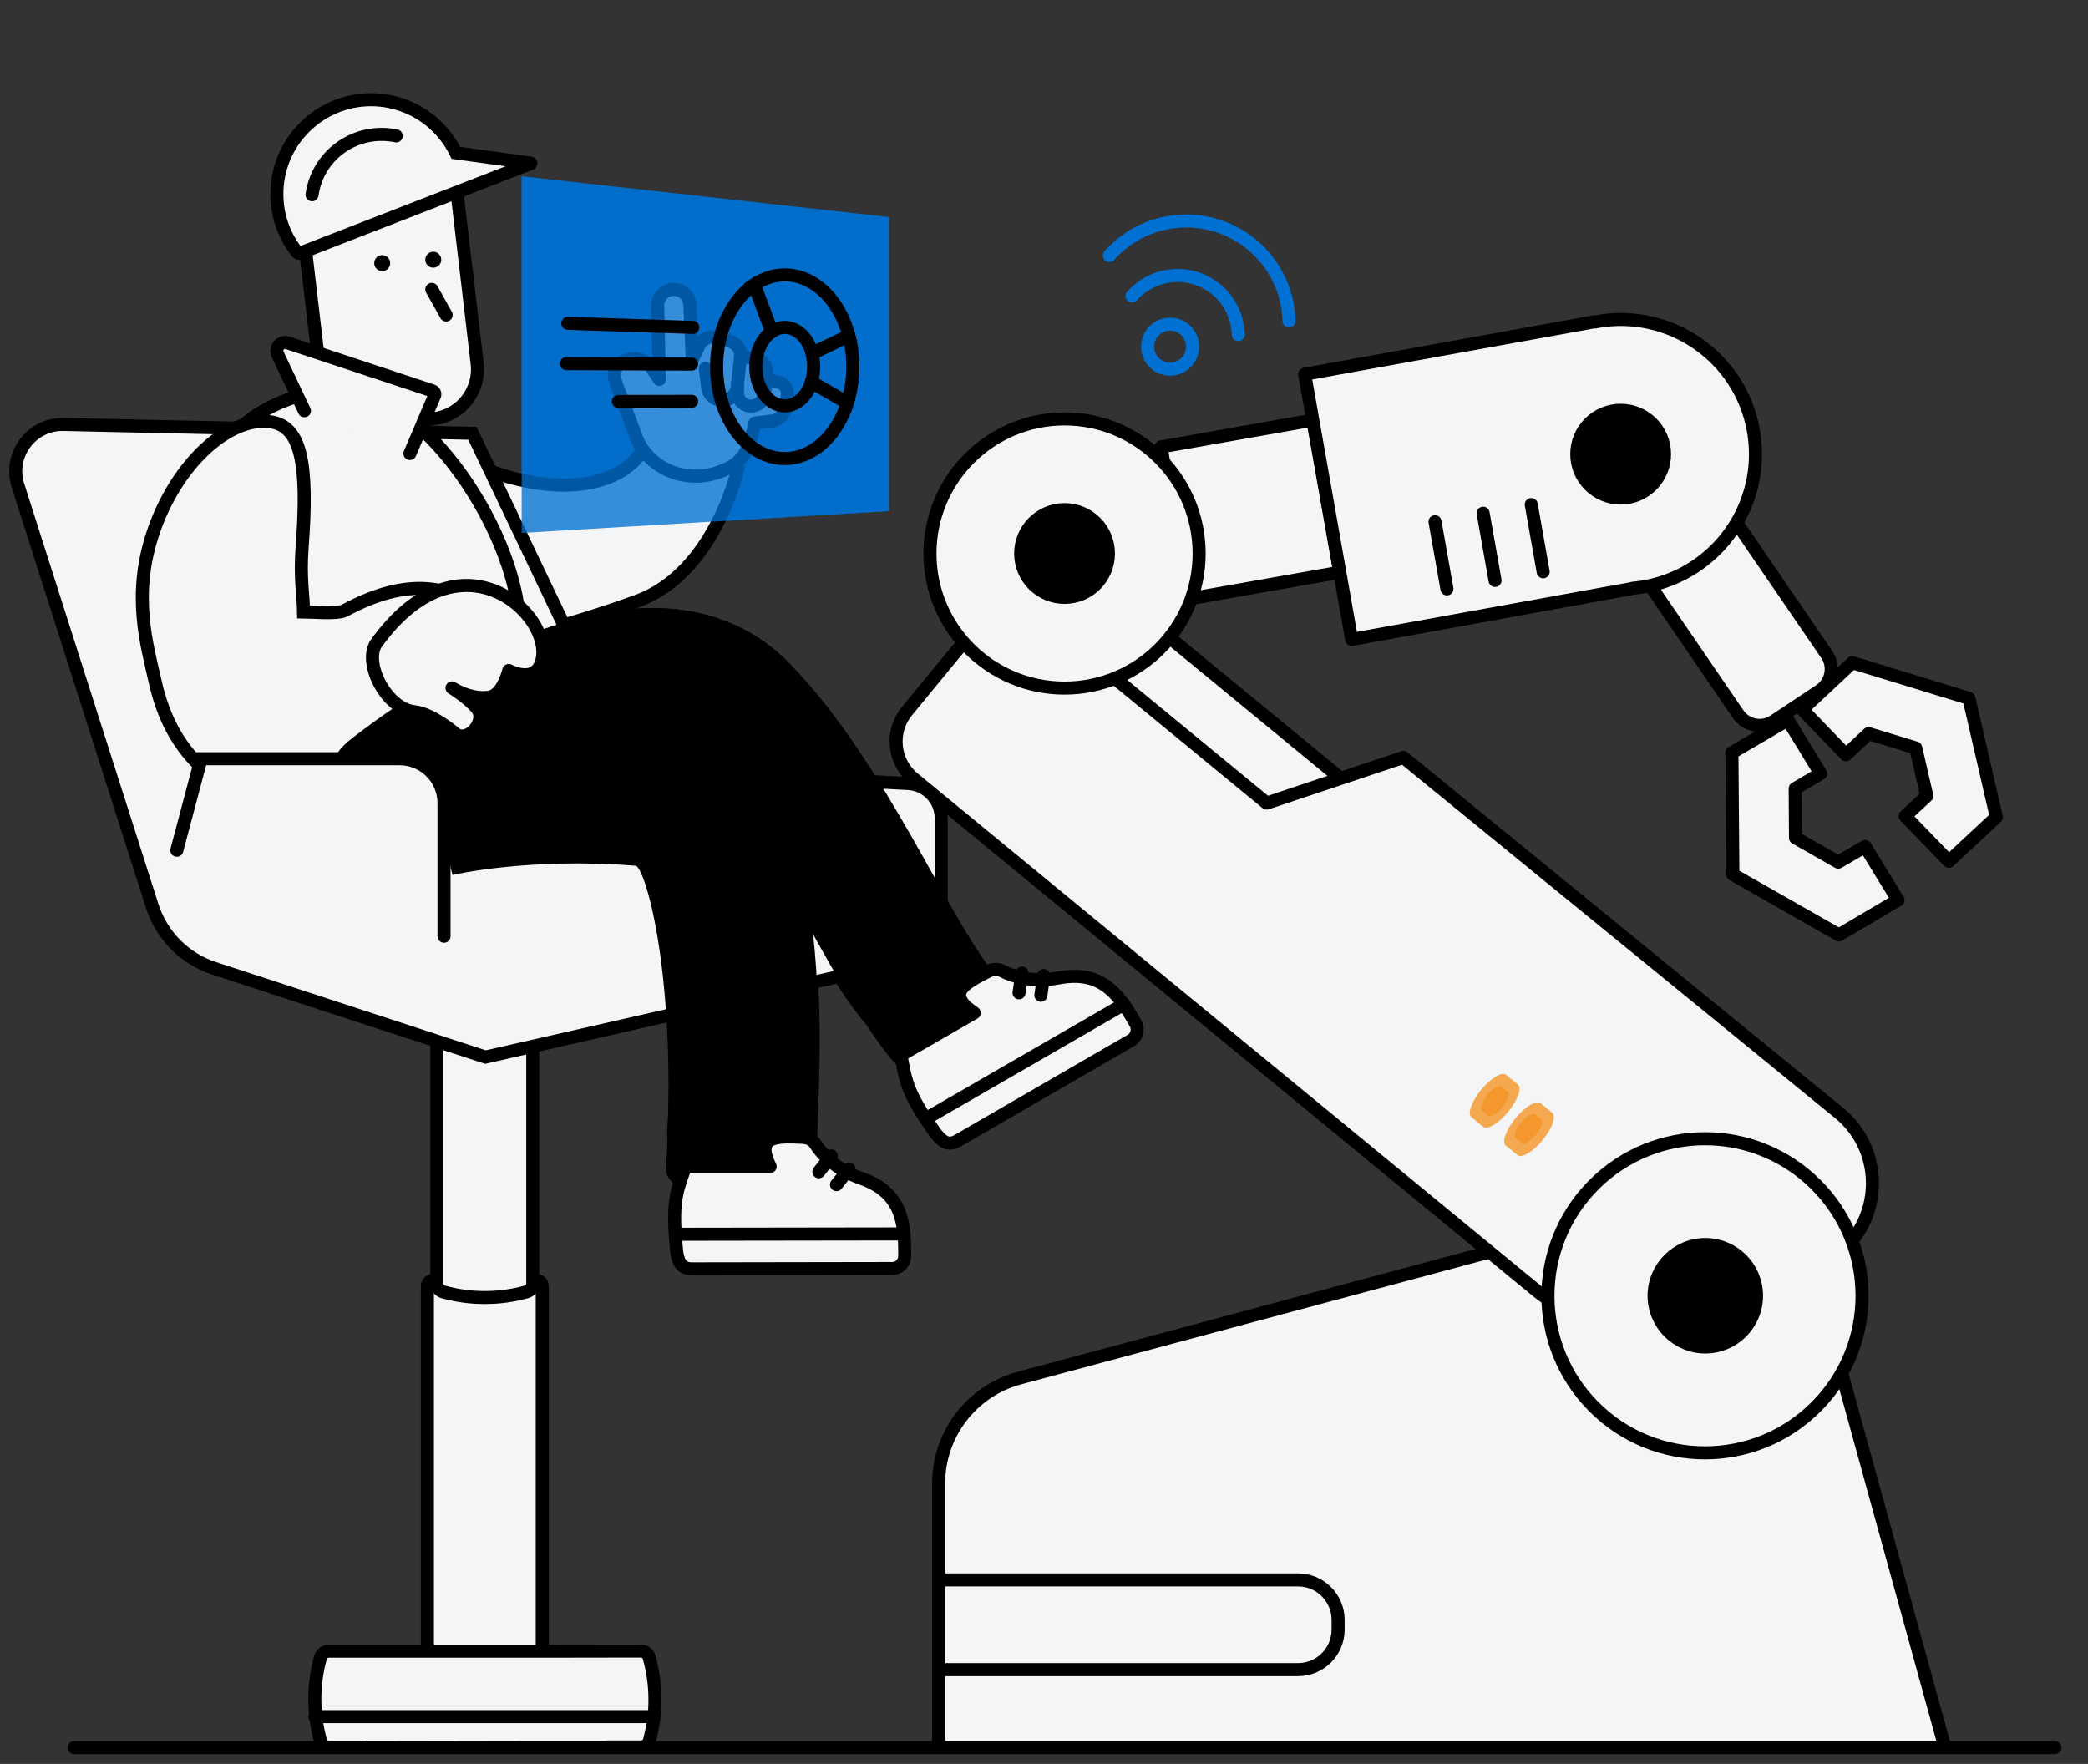
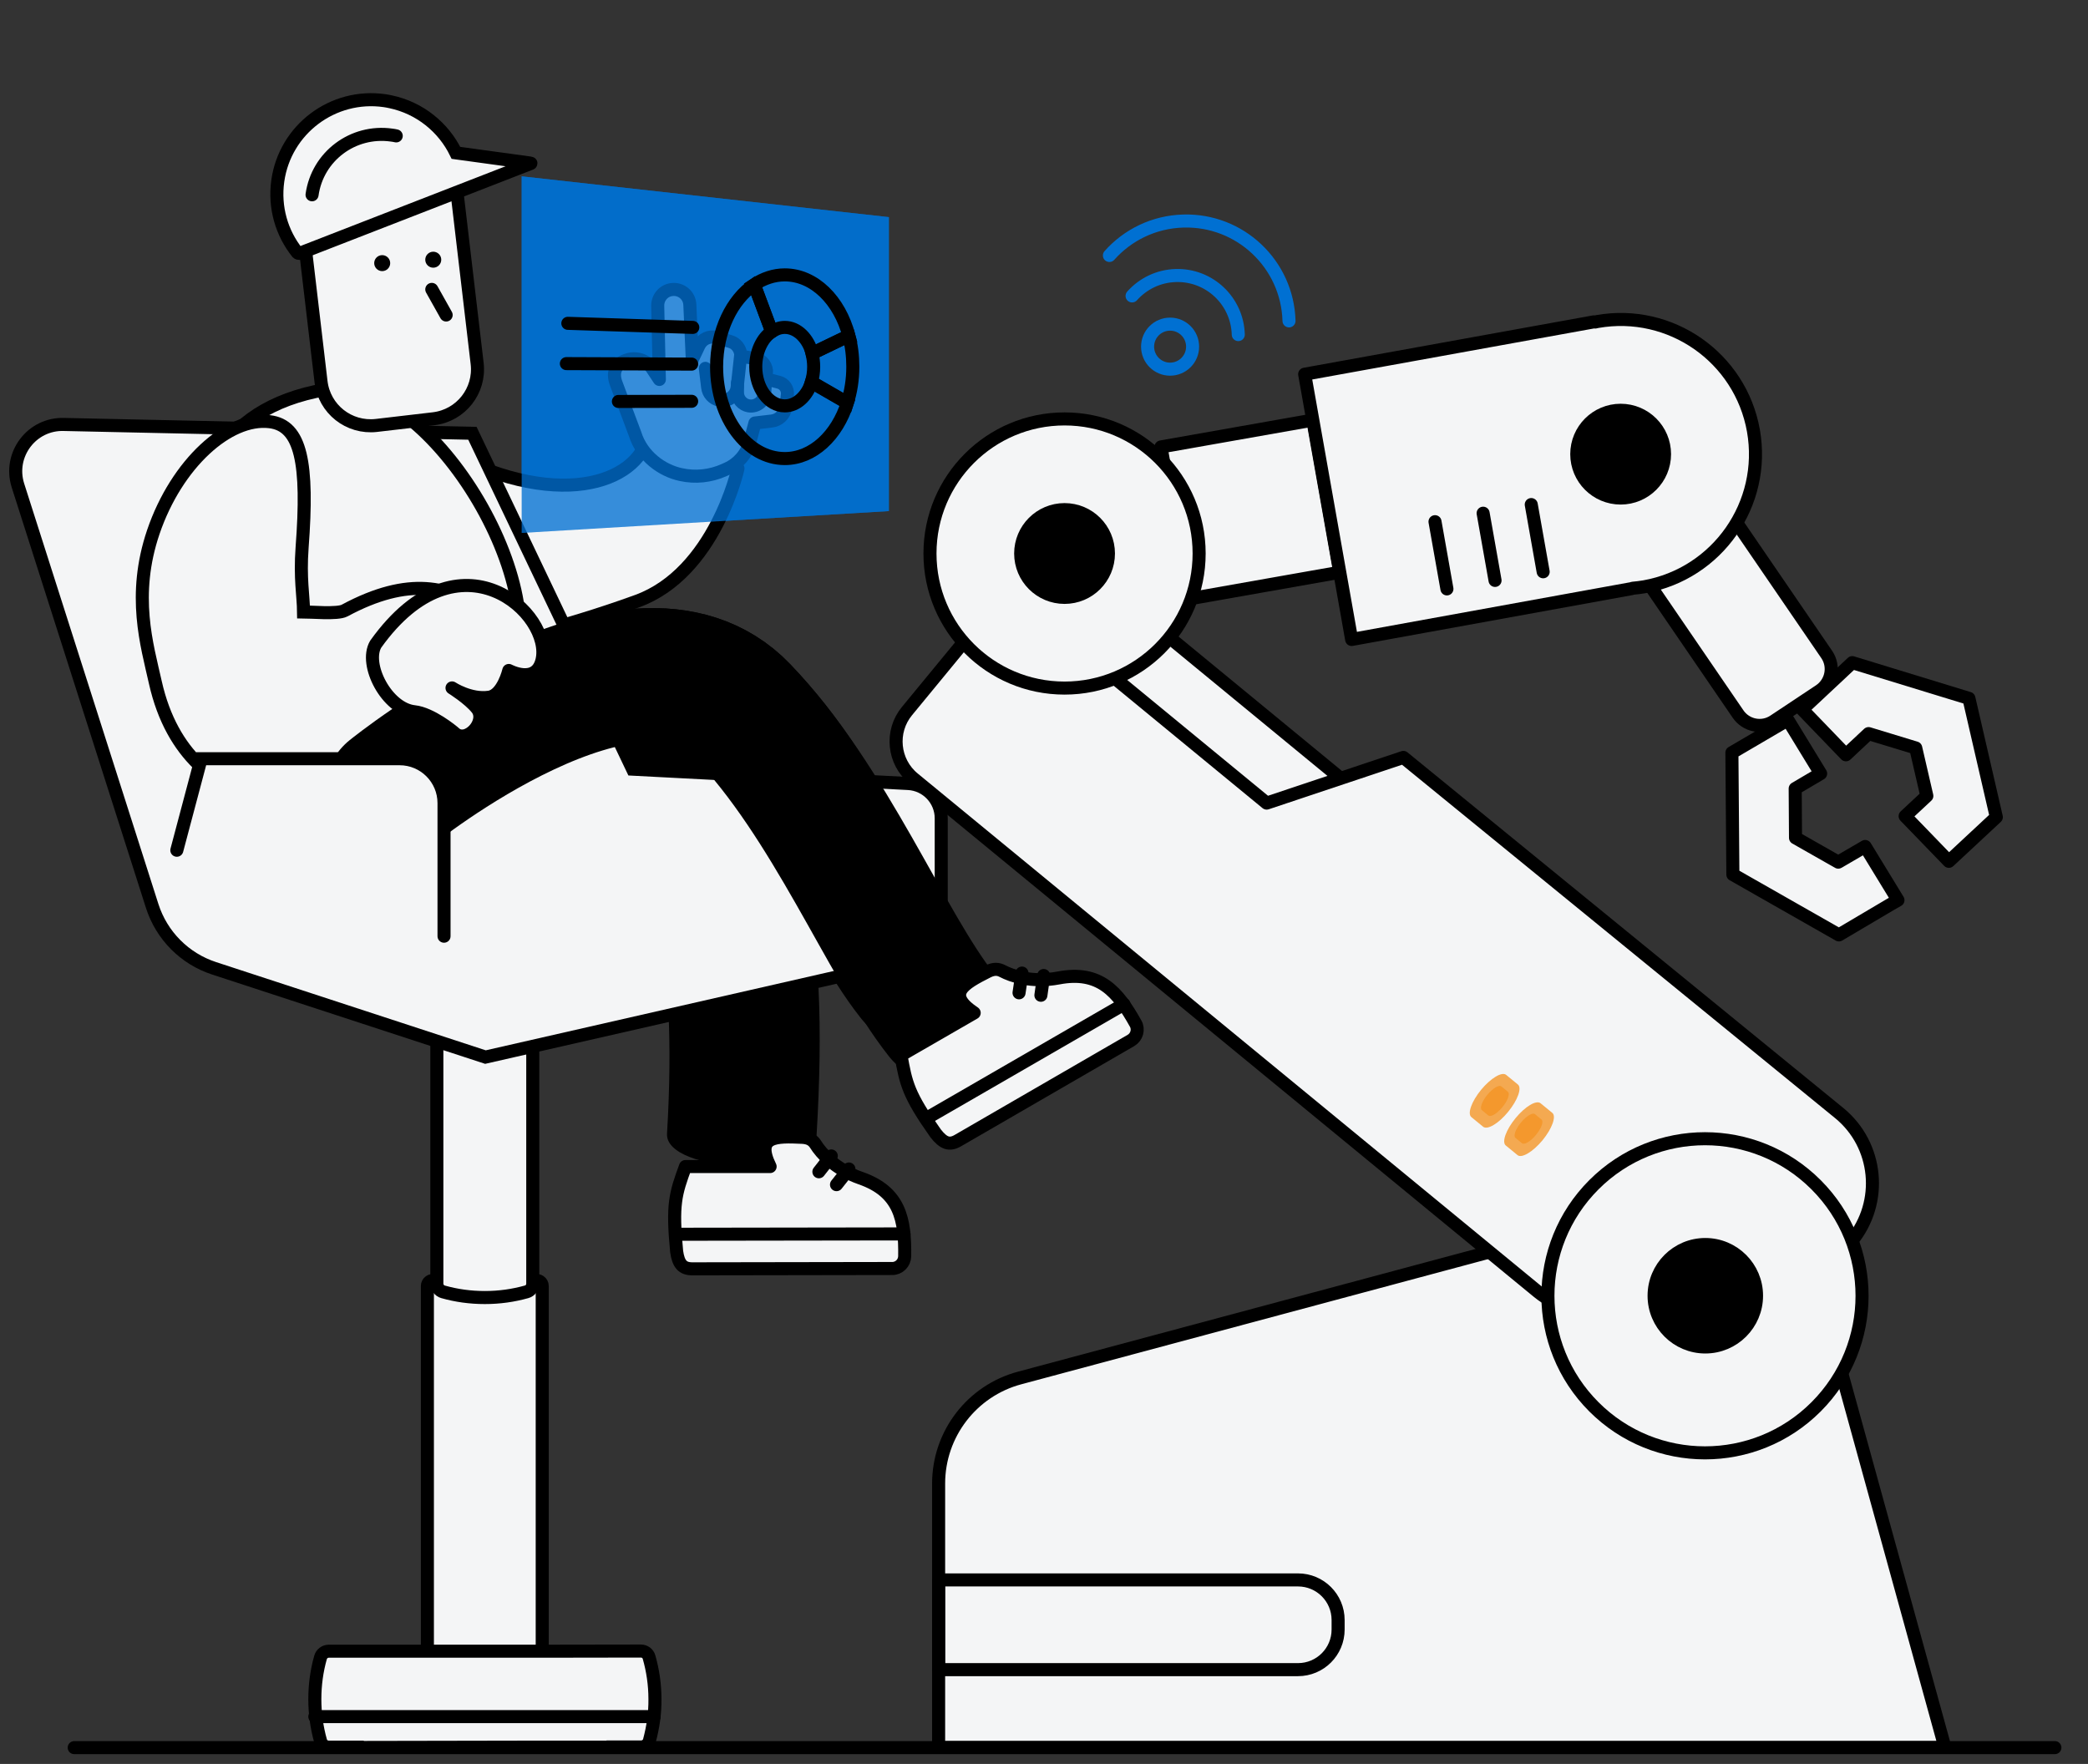
<svg xmlns="http://www.w3.org/2000/svg" version="1.1" id="Livello_1" x="0px" y="0px" viewBox="0 0 1280 1081.3" style="enable-background:new 0 0 1280 1081.3;" xml:space="preserve">
  <rect x="0" y="0" width="1280" height="1081.3" fill="#333333" stroke="none" />
  <style type="text/css">
	.st0{fill:#F4F5F6;stroke:#000000;stroke-width:8;stroke-linecap:round;stroke-linejoin:round;stroke-miterlimit:10;}
	.st1{fill:#F4F5F6;stroke:#000000;stroke-width:8;stroke-linecap:round;stroke-linejoin:round;stroke-miterlimit:10;}
	.st2{fill:#F4F5F6;stroke:#000000;stroke-width:8;stroke-linecap:round;stroke-linejoin:round;stroke-miterlimit:10;}
	.st3{stroke:#000000;stroke-width:8;stroke-linecap:round;stroke-linejoin:round;stroke-miterlimit:10;}
	.st4{fill:none;stroke:#000000;stroke-width:8;stroke-linecap:round;stroke-linejoin:round;stroke-miterlimit:10;}
	.st5{opacity:0.78;}
	.st6{fill:#F39322;}
	.st7{fill:#F4F5F6;stroke:#000000;stroke-width:8;stroke-linecap:round;stroke-miterlimit:10;}
	.st8{fill:none;stroke:#000000;stroke-width:82;stroke-linecap:round;stroke-miterlimit:10;}
	.st9{opacity:0.78;fill:#0070D2;enable-background:new    ;}
	.st10{fill:none;stroke:#000000;stroke-width:8;stroke-linecap:round;stroke-miterlimit:10;}
	.st11{fill:none;stroke:#0070D2;stroke-width:8;stroke-linecap:round;stroke-miterlimit:10;}
</style>
  <g>
    <path class="st0" d="M1116.6,796.7c-2.9-15.7-14.6-28.3-30.1-32.5l-68-25L625.1,844.7c-29.3,7.8-49.7,34.4-49.7,64.7v161.8h616.9   L1116.6,796.7z" />
  </g>
  <g>
    <rect x="743.3" y="299.1" transform="matrix(0.635 -0.772 0.772 0.635 -102.622 792.4)" class="st1" width="87.8" height="411.5" />
    <path class="st0" d="M556,435.9l61.3-74.5l159.2,130.9l83.8-28l267.3,218.1c23.7,19.5,27.1,54.5,7.6,78.3L1021,784.2   c-19.5,23.7-54.5,27.1-78.3,7.6L560.1,477.3C547.5,467,545.7,448.4,556,435.9z" />
  </g>
  <g>
    <polygon class="st0" points="1207,428.1 1135.5,406.2 1108.9,431.1 1104.8,434.9 1131.6,462.7 1145.5,449.7 1174.4,458.5    1181.2,487.9 1167.9,500.3 1194.7,528 1223.8,500.9  " />
    <polygon class="st0" points="1062.3,536.1 1127.3,573.1 1158.6,554.6 1163.5,551.8 1143.4,518.9 1126.9,528.5 1100.7,513.6    1100.5,483.4 1116.1,474.2 1096,441.3 1061.7,461.4  " />
    <path class="st0" d="M1021.2,257.1c-4.6-6.7-13.8-8.5-20.5-4l-28.8,19.3c-7.3,4.9-9.3,14.8-4.4,22.1l97.9,143.1   c4.9,7.3,14.8,9.3,22.1,4.4l28-18.6c7.3-4.9,9.3-14.8,4.4-22.1L1021.2,257.1z" />
  </g>
  <rect x="719.1" y="264.7" transform="matrix(0.985 -0.174 0.174 0.985 -42.651 138.364)" class="st2" width="94.7" height="94.7" />
  <circle class="st0" cx="652.6" cy="339.3" r="82.5" />
  <circle class="st3" cx="652.6" cy="339.3" r="26.9" />
  <g>
    <path class="st0" d="M977.1,197.3c0,0,0.3,0,0.8,0.1c0.4-0.1,0.8-0.2,1.3-0.3c44.9-7.9,87.7,22,95.7,66.9   c7.9,44.9-22,87.7-66.9,95.7c-2.4,0.4-4.8,0.7-7.1,0.9c-0.3,0.1-0.5,0.2-0.5,0.2L828.6,392l-28.8-162.6L977.1,197.3z" />
    <circle class="st3" cx="993.5" cy="278.4" r="26.9" />
  </g>
  <line class="st4" x1="879.7" y1="319.8" x2="887" y2="361" />
  <line class="st4" x1="909.2" y1="314.6" x2="916.5" y2="355.8" />
  <line class="st4" x1="938.7" y1="309.3" x2="946" y2="350.5" />
  <g>
    <ellipse transform="matrix(0.707 -0.707 0.707 0.707 -255.464 971.855)" class="st0" cx="1045.4" cy="794.3" rx="96.3" ry="96.3" />
    <circle class="st3" cx="1045.4" cy="794.3" r="31.4" />
  </g>
  <g>
    <g class="st5">
      <path class="st6" d="M909.2,690.7l-7.2-5.9c-2.6-2.1,0.1-9.6,6-16.8c5.9-7.1,12.7-11.2,15.3-9.1l7.2,5.9c2.6,2.1-0.1,9.6-6,16.8    S911.8,692.8,909.2,690.7z" />
    </g>
    <g class="st5">
      <path class="st6" d="M930.3,708.1l-7.2-5.9c-2.6-2.1,0.1-9.6,6-16.8s12.7-11.2,15.3-9.1l7.2,5.9c2.6,2.1-0.1,9.6-6,16.8    C939.7,706.1,932.8,710.2,930.3,708.1z" />
    </g>
    <g class="st5">
      <path class="st6" d="M933,700.8l-4-3.3c-1.4-1.2,0.1-5.4,3.4-9.4c3.3-4,7.2-6.3,8.6-5.1l4,3.3c1.4,1.2-0.1,5.4-3.4,9.4    C938.3,699.7,934.5,702,933,700.8z" />
    </g>
    <g class="st5">
      <path class="st6" d="M912.4,683.8l-4-3.3c-1.4-1.2,0.1-5.4,3.4-9.4c3.3-4,7.2-6.3,8.6-5.1l4,3.3c1.4,1.2-0.1,5.4-3.4,9.4    C917.7,682.7,913.8,685,912.4,683.8z" />
    </g>
  </g>
  <g>
    <path class="st7" d="M327.8,785.1c-9.7,2.7-20,4.2-30.6,4.2l0,0c-10.6,0-20.9-1.5-30.6-4.2h-0.1c-2.2-0.7-4.5,0.9-4.5,3.2v227.1   c0,2.8,1.9,5.3,4.6,6c9.7,2.7,20,4.2,30.6,4.2l0,0c10.6,0,20.9-1.5,30.6-4.2c2.7-0.7,4.6-3.2,4.6-6V788.3   C332.4,786,330.1,784.4,327.8,785.1C327.9,785.1,327.8,785.1,327.8,785.1z" />
  </g>
  <g>
    <path class="st7" d="M322.8,574.6c-8.1,2.3-16.7,3.5-25.6,3.5l0,0c-8.9,0-17.4-1.2-25.6-3.5c0,0,0,0-0.1,0   c-1.9-0.5-3.7,0.8-3.7,2.7v209.6c0,2.3,1.6,4.4,3.8,5c8.1,2.3,16.7,3.5,25.6,3.5l0,0c8.9,0,17.4-1.2,25.6-3.5   c2.3-0.6,3.8-2.7,3.8-5V577.3C326.6,575.3,324.7,574,322.8,574.6C322.9,574.6,322.8,574.6,322.8,574.6z" />
  </g>
  <g>
    <path class="st4" d="M454.1,217.4l-2.2,20c-0.6,5.3-5.6,9-10.9,7.9l0,0c-3.9-0.8-6.8-4-7.2-7.9l-1.4-11.6" />
    <path class="st4" d="M469.7,226.7l-0.9,14.3c-0.3,5-4.9,8.6-9.8,7.8l0,0c-4-0.7-7-4.2-6.9-8.3v-5.8" />
  </g>
  <g>
    <path d="M500.6,695.6c3.9-65.3,2.1-118.8-8.3-159.1c-6.6-25.7-16.7-46.7-29.8-62.5c-17.2-20.6-39.9-32.6-65.7-34.6   c-81.5-6.5-139,7.4-141.4,8l22,89h-0.2c0.5-0.1,46.6-10.9,112.3-5.7c0.4,0,0.5,0.1,0.5,0.1c5.9,2.9,26,46.3,18.9,164.2   C407.6,719,498.9,723.4,500.6,695.6z" />
  </g>
  <circle cx="265.6" cy="159.2" r="4.9" />
  <circle cx="224.8" cy="178.9" r="3.5" />
  <path class="st8" d="M240,485.7c0,0,148-119.8,214.8-50.2c54.4,56.6,70.6,119.3,105,163.1" />
  <polygon class="st9" points="319.8,326.7 544.9,313.3 544.9,133.1 319.8,108.1 " />
  <path class="st0" d="M280.4,280.3c72,34.7,116.6,10.3,117.1-17.4s54.9,24.3,54.9,24.3s-14,63.9-61.8,81.3s-90.2,26.3-90.2,26.3  l-20-79.3L280.4,280.3L280.4,280.3z" />
  <g>
    <path class="st0" d="M389.3,266l-11.6-31c-2.7-7.2,0-12.5,7.5-14.6l0,0c5.5-1.5,11.4,0.7,14.5,5.4l4.5,6.8l-1-45.1   c-0.1-5.1,3.7-9.5,8.7-10l0,0c5.7-0.7,10.8,3.6,11,9.4l1.5,33.5l4.1-8.6c1.9-4,6.4-6.1,10.7-4.9l8.3,2.4c3.7,1,6.3,4.3,6.6,8.1l0,0   c0,0.6,0.5,1,1,1.1l7.9,1.3c4.3,0.7,7.3,4.7,6.8,9l0,0c-0.2,2,1,3.8,2.9,4.3l4.7,1.2c3.5,0.9,5.7,4.2,5.3,7.7l-1,7.6   c-0.6,4.5-4.2,8-8.7,8.5l-10.2,1.2l-3.1,11.6c-1.9,7.3-7.1,13.3-13.9,16.4l-2,0.9c-8.3,3.7-17.6,4.7-26.5,2.7   C406,288.5,393.6,279.8,389.3,266z" />
    <path class="st4" d="M454.1,217.4l-2.2,20c-0.6,5.3-5.6,9-10.9,7.9l0,0c-3.9-0.8-6.8-4-7.2-7.9l-1.4-11.6" />
    <path class="st4" d="M469.7,226.7l-0.9,14.3c-0.3,5-4.9,8.6-9.8,7.8l0,0c-4-0.7-7-4.2-6.9-8.3v-5.8" />
  </g>
  <path class="st7" d="M11,297.6l82.3,257.8c5.8,18.1,19.9,32.3,38,38.2L297.6,648L577,584.3v-82.7c0-11.3-8.9-20.7-20.2-21.3  l-169-8.8l-98.2-205.9l-250.3-5.4C19.5,259.5,5,278.7,11,297.6z" />
  <g>
-     <path d="M500,716.9c3.9-65.3,2.7-140.1-7.7-180.4c-6.6-25.7-16.7-46.7-29.8-62.5c-17.2-20.6-39.9-32.6-65.7-34.6   c-81.5-6.5-139,7.4-141.4,8l22,89h-0.2c0.5-0.1,46.6-10.9,112.3-5.7c0.4,0,0.5,0.1,0.5,0.1c5.9,2.9,25.4,67.6,18.3,185.5   C407,740.3,498.3,744.7,500,716.9z" />
-   </g>
+     </g>
  <path class="st7" d="M305,426l-162.2,4.1c0,0-80.7-173.3,63.4-192.3C272,237.5,350.9,380.2,305,426z" />
  <path class="st7" d="M230.7,260.8l35.1-4.1c16.7-2,28.7-17.1,26.7-33.9l-12.2-103.6c-2-16.7-17.1-28.7-33.9-26.7l-35.1,4.1  c-16.7,2-28.7,17.1-26.7,33.9L196.8,234C198.8,250.8,213.9,262.7,230.7,260.8z" />
  <circle cx="265.6" cy="159.2" r="4.9" />
  <circle cx="234.3" cy="161.3" r="4.9" />
  <g>
    <path class="st7" d="M170.7,491.5c19.2,2,37.3-4,53-17.8c11.5-10.1,11-16.4,24-34.9c2.5-3.6,69.5-49.9,48.9-64.5   c-20.7-14.6-45.7-21.4-85.4,0c-4.3,2.3-21,0.8-25.1,0.8c-0.1-10-2.3-20.4-0.9-39.5c3.9-51.7-0.5-74.8-19.9-77.1   c-25.1-3-57,25.6-71.3,67.6c-13.2,38.9-3.9,69.3,1.2,92.1c10.3,46,38.9,63.7,61.2,70.4C161.2,490.1,166,491.1,170.7,491.5z" />
  </g>
  <path class="st8" d="M240,485.7c0,0,148-119.8,214.8-50.2C509.2,492.1,542.6,578.2,577,622" />
  <path class="st7" d="M108.4,521.2l14.9-56.1H245c15,0,27.2,12.2,27.2,27.2v81.6" />
  <path class="st0" d="M254,436.3c10.3,1.1,23.4,11.9,24.5,12.9c7.4,7.2,20.4-6.7,13.9-14.9c-5-6.2-15.3-12.6-15.3-12.6  s11.2,7.4,22.7,5.7c8.5-1.2,12.1-16.4,12.1-16.4s16.5,8.9,20.3-6.1c7.1-28.3-50.4-82.1-101.9-10C223,407.4,237.2,434.5,254,436.3z" />
  <line class="st10" x1="264.7" y1="177.4" x2="273.5" y2="193.1" />
-   <path class="st7" d="M186.6,251.8l-16.4-34.6c-1.9-4,1.9-8.4,6.2-7l88.7,29.4c1.2,0.4,1.8,1.8,1.3,2.9L251.3,278" />
  <g>
    <path class="st7" d="M279.5,93.7c-7.6-15.6-22.1-27.5-40-31.3c-1.3-0.3-2.5-0.5-3.8-0.7c-31.6-4.5-60.9,17.5-65.4,49.1   c-2.3,16.4,2.4,32.1,12,44.1l0,0c1.3,1.3,4.2-0.7,4.2-0.7l138.9-54c0.1,0,0.1-0.2,0-0.2L279.5,93.7z" />
    <path class="st7" d="M242.9,83.3c-0.9-0.2-1.9-0.4-2.9-0.5c-23.6-3.3-45.4,13-48.7,36.6" />
  </g>
  <g>
    <path class="st11" d="M694,181.4c6.6-7.4,16.1-12.2,26.8-12.5c20.6-0.6,37.7,15.6,38.3,36.2" />
    <path class="st11" d="M680.1,156.6c11.1-12.5,27.2-20.6,45.3-21.1c34.8-1,63.8,26.4,64.8,61.2" />
    <circle class="st11" cx="717.3" cy="212.5" r="13.8" />
  </g>
  <polygon class="st9" points="319.8,326.7 544.9,313.3 544.9,133.1 319.8,108.1 " />
  <g>
    <path class="st10" d="M520.4,205.9c1.6,5.9,2.4,12.3,2.4,18.9c0,7.9-1.2,15.4-3.4,22.2l0,0l-22-12.7c0.9-2.9,1.4-6.1,1.4-9.5   c0-2.8-0.4-5.6-1-8.1l22.4-10.8H520.4z" />
    <path class="st10" d="M481.1,168.5c-6.7,0-13.1,2.2-18.8,6l0.1,0.1l10.7,28.7c2.4-1.6,5.1-2.6,8-2.6c7.7,0,14.3,6.7,16.8,15.9   l22.4-10.8h0.1C514.7,184.1,499.2,168.5,481.1,168.5z" />
    <path class="st10" d="M519.5,246.9L519.5,246.9c-6.4,20.1-21.2,34.2-38.4,34.2c-23.1,0-41.8-25.2-41.8-56.3c0-22,9.4-41.1,23-50.3   l0.1,0.1l10.7,28.7c-5.8,3.9-9.8,12.1-9.8,21.5c0,13.3,8,24,17.8,24c7.3,0,13.7-6,16.4-14.6L519.5,246.9z" />
  </g>
  <line class="st10" x1="348.1" y1="198.2" x2="424.7" y2="200.7" />
  <line class="st10" x1="347.2" y1="222.9" x2="424" y2="223.2" />
  <line class="st10" x1="379.1" y1="246.1" x2="424" y2="246" />
  <g>
    <path class="st0" d="M552.3,646.8l44.9-25.9c-17.4-11.7-6.6-17.8,8.4-25.4c3.7-1.8,6.3-1.6,9-0.2c5.5,2.9,17.8,7.3,34.3,4.2   c25.1-4.8,36.3,8.3,47.3,28c2,3.6,0.7,8.2-2.9,10.3l-106.1,61.4c-5.2,3-8.8,1.7-13.6-4.4C556.7,670.9,555.4,664.2,552.3,646.8z" />
    <line class="st4" x1="638.1" y1="610.1" x2="639.8" y2="598" />
    <line class="st4" x1="624.7" y1="608.6" x2="626.5" y2="596.5" />
    <line class="st4" x1="689" y1="615.6" x2="570.6" y2="684" />
  </g>
  <g>
    <path class="st0" d="M420.2,715.1h51.9c-9.2-18.8,3.2-18.7,20-17.9c4.1,0.3,6.3,1.8,7.9,4.3c3.3,5.3,11.8,15.2,27.6,20.7   c24.2,8.4,27.3,25.4,27,47.9c-0.1,4.2-3.5,7.5-7.6,7.5l-122.6,0.2c-6,0-8.5-3-9.6-10.6C412,738.2,414.1,731.8,420.2,715.1z" />
    <line class="st4" x1="512.8" y1="726.2" x2="520.4" y2="716.6" />
    <line class="st4" x1="502" y1="718.3" x2="509.6" y2="708.6" />
    <line class="st4" x1="554.2" y1="756.4" x2="417.5" y2="756.6" />
  </g>
  <path class="st0" d="M795.7,1023.5H575.5v-55h220.2c13.6,0,24.6,11,24.6,24.6v5.8C820.3,1012.5,809.3,1023.5,795.7,1023.5z" />
  <line class="st10" x1="1259.7" y1="1071.3" x2="45.5" y2="1071.3" />
  <path class="st7" d="M397.9,1015.9c-0.6-2.3-2.7-3.8-5-3.8l-62.5,0.1H201.5c-2.3,0-4.4,1.6-5,3.8c-2.3,8.1-3.5,16.7-3.5,25.6l0,0  c0,8.9,1.2,17.4,3.5,25.6c0.6,2.3,2.7,3.8,5,3.8H222c0.3,0.1,0.6,0.2,0.9,0.2l107.6-0.2h41.2c0.3,0,0.5,0,0.8-0.1h20.6  c2.3,0,4.4-1.6,5-3.8c2.2-8.2,3.5-16.7,3.4-25.6l0,0C401.5,1032.6,400.2,1024,397.9,1015.9z" />
  <line class="st10" x1="193" y1="1052.3" x2="401" y2="1052.3" />
</svg>